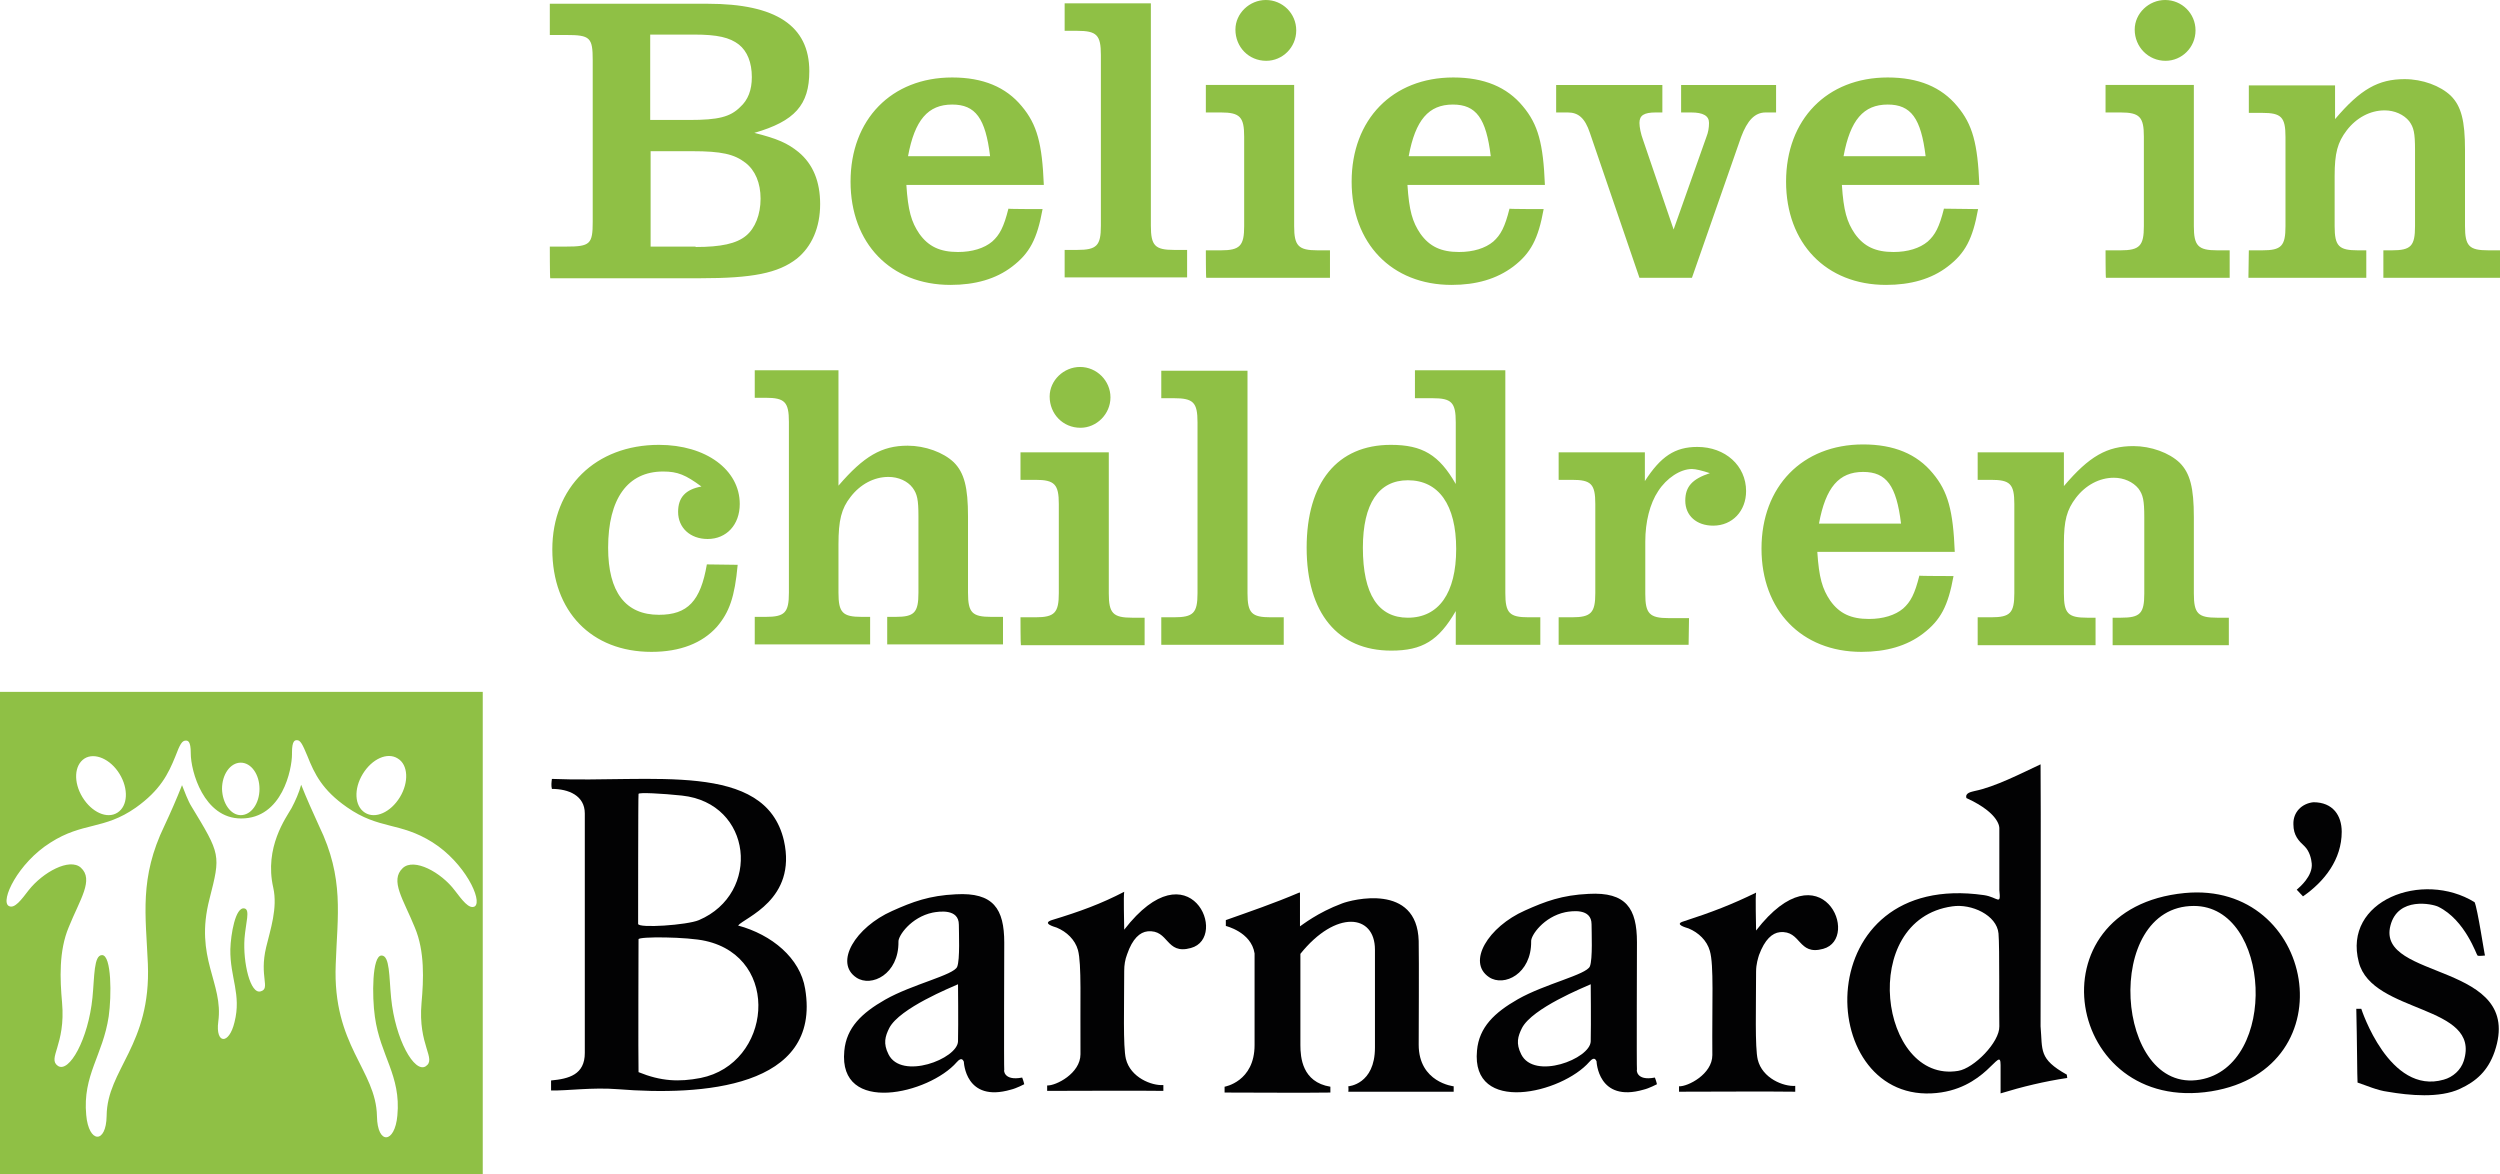
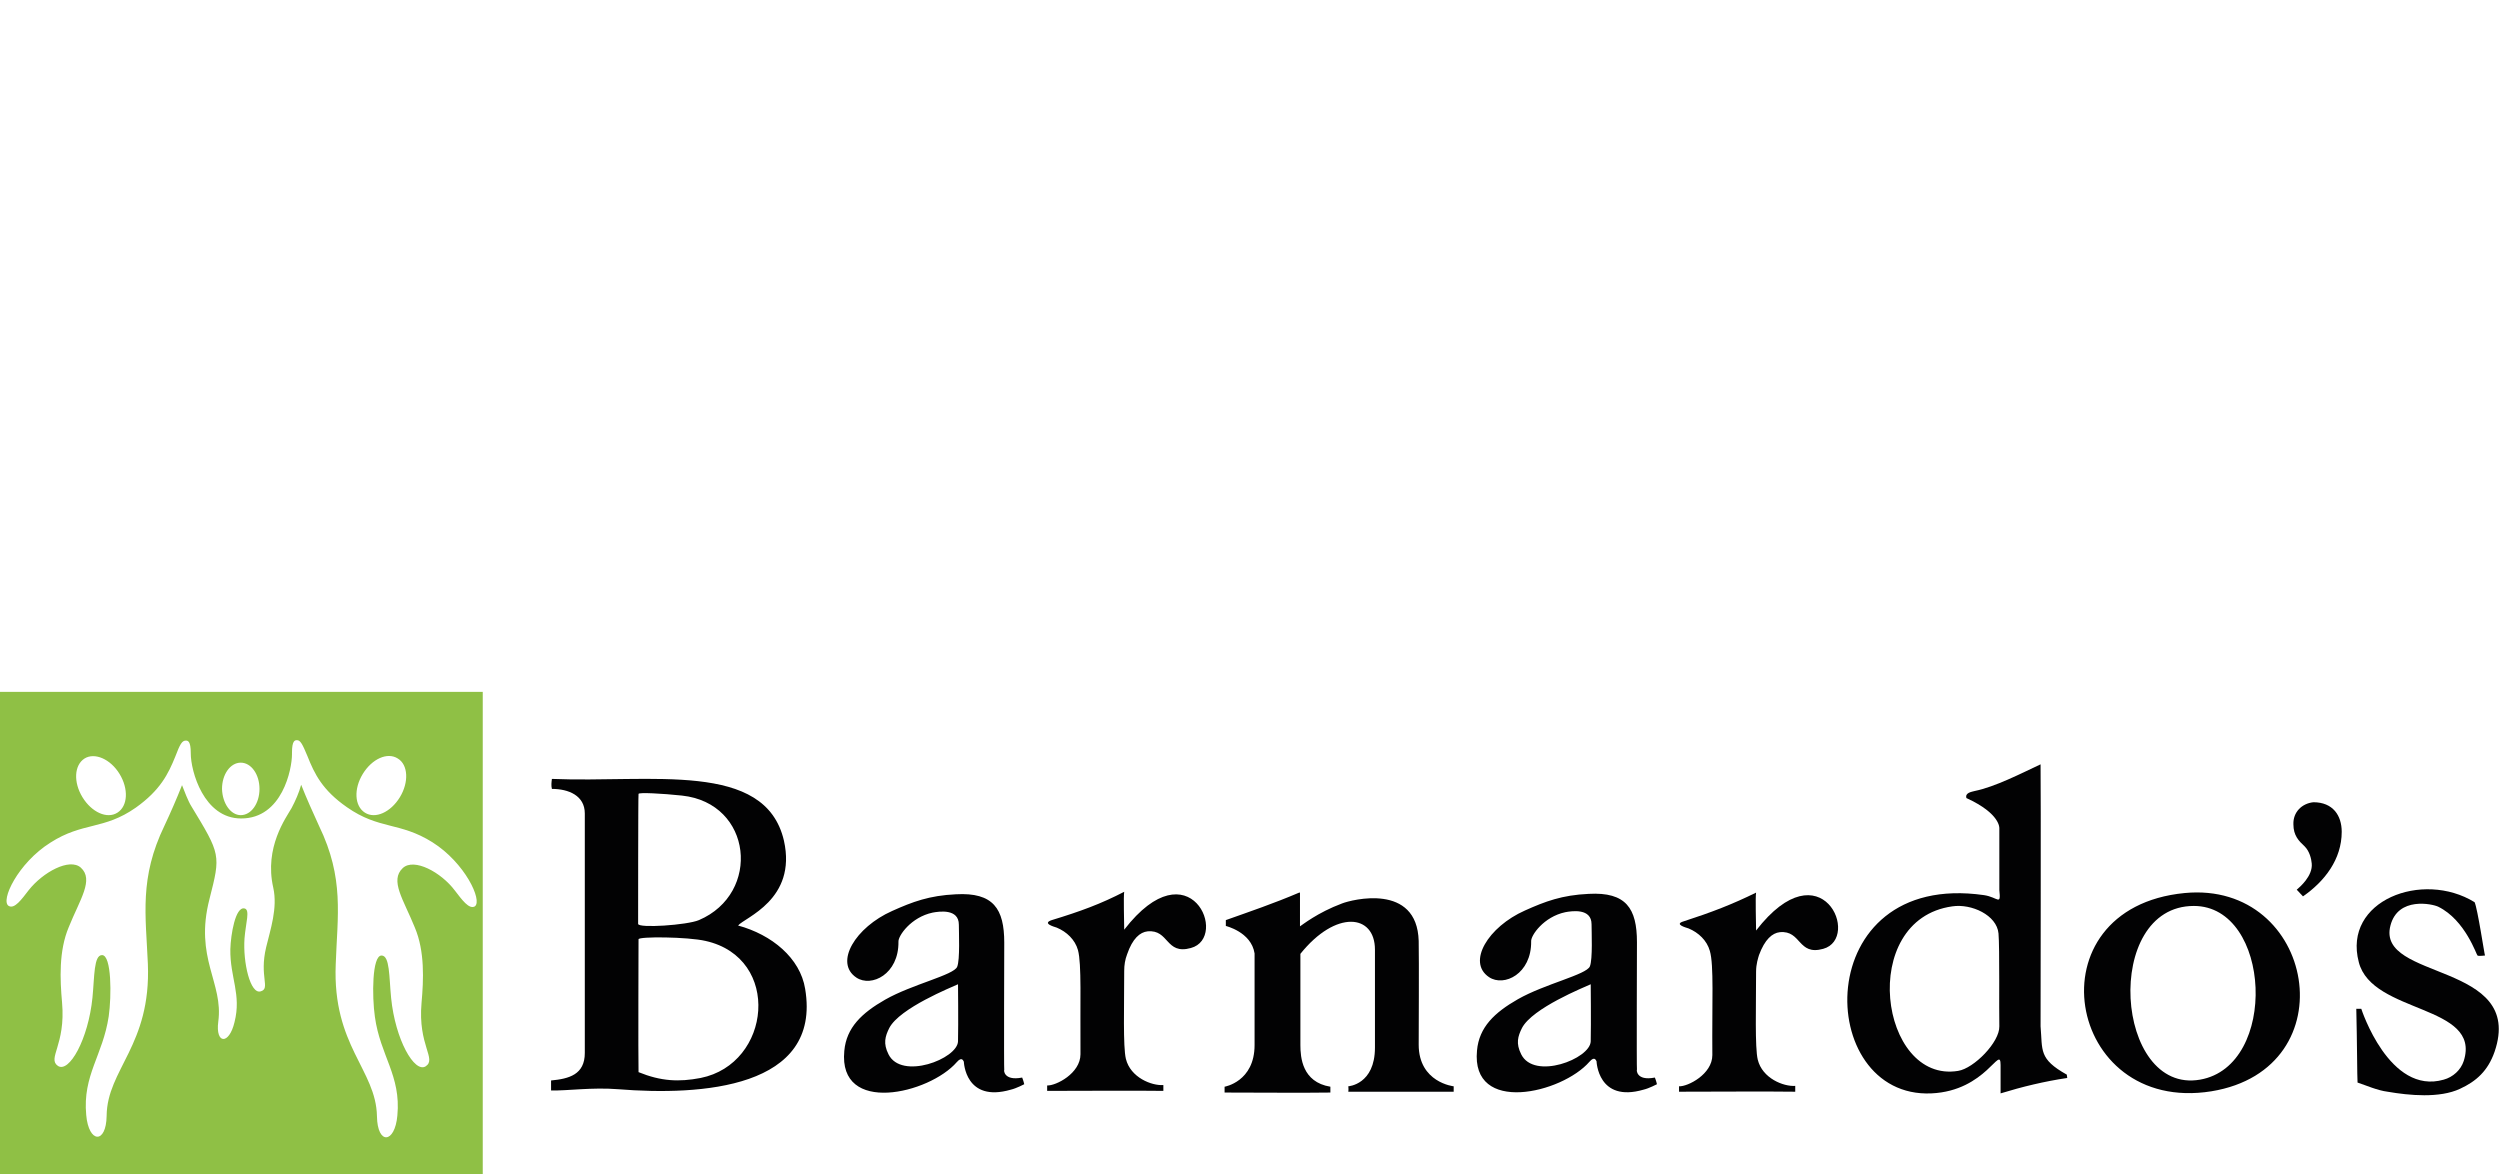
<svg xmlns="http://www.w3.org/2000/svg" version="1.1" id="layer" x="0px" y="0px" style="enable-background:new 0 0 652 652;" xml:space="preserve" viewBox="18.8 180.4 600.2 281.9">
  <style type="text/css">
	.st0{fill:#020203;}
	.st1{fill:#8FC045;}
</style>
  <g>
    <path class="st0" d="M584.8,440.3c-0.1-1.5-0.1-9.5-0.3-17.7c0.3,0,1.2,0,1.2,0s6.7,20.8,19.8,17c2.2-0.6,4.1-2.3,4.8-4.5   c4.3-13.6-22-11.2-25.2-23.7c-3.9-14.8,15.3-22.1,27.8-14.4c0.7,1.4,2.4,12.8,2.5,12.8c0,0-1.6,0.2-1.8,0c-0.2,0-2.9-8.5-9.4-11.7   c-1.4-0.7-9.7-2.5-11.5,4.5c-3.5,13.3,32.4,8.6,25,30.3c-1.6,4.6-4.4,7.1-8.3,8.9c-4.9,2.3-12.2,1.6-17.4,0.7   C589.6,442.2,586.9,441,584.8,440.3" />
    <g>
      <path class="st0" d="M543.3,394.8c31.3-3,39.5,42.2,6.4,47.6C514.7,448,506.1,398.4,543.3,394.8 M545.5,397.9    c-22,0-19,45.3,1.5,41.7C565.9,436.3,564.1,397.9,545.5,397.9 M288.7,394.5c-0.2,1.2,0,7.2,0,9.1c15.7-20.3,25.3,1.9,16,4.4    c-6.1,1.7-5.2-4.5-10.4-4c-1.8,0.2-3.6,1.7-4.9,5.5c-0.5,1.3-0.7,2.6-0.7,4c0,8.3-0.3,18.2,0.4,21.1c1.1,4.5,6.2,6.5,9,6.3v1.4    c-7-0.1-19.5,0-27.9,0V441c2.1,0.1,8-2.9,8-7.5c-0.1-12.8,0.3-21.6-0.6-25c-0.7-2.5-2.7-4.4-5.1-5.4c-0.6-0.2-3.6-1-1.2-1.8    C278.2,399.2,283.1,397.4,288.7,394.5 M196,402.6c8.1,2.2,14.9,7.8,16.1,15.2c4,23.9-25,25.7-44.9,24.1    c-6.3-0.5-12.2,0.4-16.1,0.3v-2.4c4.3-0.4,8.1-1.4,8.1-6.6v-57.5c0-4.3-3.9-5.9-7.9-5.9c-0.2-0.8-0.1-1.6,0-2.4    c23.7,1,51.2-4.5,55.7,14.8C210.2,396.4,197.5,400.7,196,402.6 M172.1,437.8c5.4,2.2,9.7,2.4,14.9,1.4c17-3.4,19.5-28.8,1.2-32.9    c-4.3-1-16.1-1.1-16.1-0.4C172.1,405.8,172,434.3,172.1,437.8 M172.1,371c-0.1,0-0.1,31.2-0.1,31.2c0,1.1,11.8,0.3,14.6-0.9    c15-6.4,12.9-28.1-4.1-29.9C177.8,370.9,172.1,370.6,172.1,371 M264.2,439.1c0.3,0.7,0.5,1.6,0.5,1.6s-1.9,1-3.2,1.3    c-11,3.2-11.3-6.7-11.3-6.7c-0.1-0.1-0.4-1.4-1.7,0.1c-6.6,7.6-28.5,12.8-27-2.7c0.5-5.6,4.2-9.1,9.8-12.3    c6.5-3.7,16.5-5.9,17.3-7.9c0.7-1.7,0.4-8.3,0.4-10.1c0-3.9-4.7-3.2-6.3-2.9c-5.2,1.1-8.3,5.6-8.2,7c0.1,7.8-6.5,11-10.1,8.6    c-5.4-3.6-0.2-12.1,8.6-16c4.9-2.2,8.9-3.7,15.3-4c9-0.5,11.6,3.5,11.6,11.6c0,0-0.1,30.5,0,30.6    C259.8,437.1,259.6,440,264.2,439.1 M248.8,416.7c-1.5,0.7-14,5.7-16.5,10.5c-1,2-1.5,3.7-0.2,6.3c3.1,6.3,16.6,1.1,16.7-3.1    C248.9,426,248.8,416.7,248.8,416.7 M416.1,439.1c0.3,0.7,0.5,1.6,0.5,1.6s-1.9,1-3.2,1.3c-11,3.2-11.3-6.8-11.3-6.8    c-0.1-0.1-0.4-1.4-1.7,0.1c-6.6,7.6-28.5,12.8-27-2.7c0.5-5.6,4.2-9.1,9.8-12.3c6.5-3.7,16.5-5.9,17.3-7.9    c0.7-1.7,0.4-8.3,0.4-10.1c0-3.9-4.7-3.2-6.3-2.9c-5.2,1.1-8.3,5.6-8.2,7c0.1,7.8-6.5,11-10.1,8.6c-5.4-3.6-0.2-12.1,8.6-16    c4.9-2.2,8.9-3.7,15.3-4c9-0.5,11.6,3.5,11.6,11.6c0,0-0.1,30.5,0,30.6C411.7,437.1,411.5,440,416.1,439.1 M400.7,416.7    c-1.5,0.7-14,5.7-16.5,10.5c-1,2-1.5,3.7-0.2,6.3c3.1,6.3,16.6,1.1,16.7-3.1C400.8,426,400.7,416.7,400.7,416.7" />
      <path class="st0" d="M508.7,363.9c0.1,5,0,62.9,0,62.9c0.5,5.8-0.5,7.8,6.3,11.6l0.1,0.8c-5.4,0.8-10.8,2.1-16,3.7    c0-3.2,0-6.8,0-6.8c0-5.1-3.4,6.2-16.6,6.8c-28.2,1.3-29.4-53.6,12.6-47.6c3.4,0.5,4.1,2.7,3.7-1.2v-14.8c0,0,0.4-3.5-7.9-7.3    c-0.4-1.3,1.3-1.5,2-1.7C497.8,369.3,504,366.1,508.7,363.9 M487.5,398c-22.8,3.2-17.4,42.6,1.4,39.5c3.8-0.6,10-6.9,9.9-10.7    c-0.1-3.9,0.1-18.9-0.2-22.3C498.2,400.1,492.1,397.3,487.5,398 M330.7,394.7l0.2,0v8.1c0.5-0.3,4.2-3.3,10.1-5.5    c2.3-0.9,18-5,18.4,9c0.1,4.8,0,22.2,0,24.9c0,9.1,8.4,10,8.4,10s0,0.6,0,1.3h-25.3c0.1-0.5,0-1.3,0-1.3s6.4-0.4,6.4-9.3v-23.5    c0-8.6-9.4-9.6-17.9,1v21.9c0,2.9,0.4,8.9,7.2,10v1.4c-4.7,0.1-21.8,0-25.4,0c0-0.6,0-1.4,0-1.4s7.2-1.2,7.2-10c0-8.7,0-22,0-22    c-0.8-5.2-7-6.6-6.9-6.6c0,0,0-1,0-1.4C319,399.2,324.6,397.3,330.7,394.7" />
      <path class="st0" d="M440.4,394.7c-0.2,1.2,0,7.2,0,9.1c15.7-20.3,25.3,1.9,16.1,4.4c-6.1,1.7-5.2-4.5-10.4-4    c-1.8,0.2-3.6,1.7-5,5.5c-0.2,0.7-0.7,2.1-0.7,4c0,8.3-0.3,18.2,0.4,21.1c1.1,4.5,6.2,6.5,9,6.3v1.4c-7-0.1-19.6,0-27.9,0v-1.3    c2.1,0.1,8-2.9,8-7.5c-0.1-12.8,0.4-21.6-0.6-25c-0.7-2.5-2.7-4.4-5.1-5.4c-0.6-0.2-3.6-1-1.2-1.7    C429.8,399.4,434.7,397.5,440.4,394.7" />
    </g>
    <path class="st0" d="M570.2,394c0.7-0.6,3.9-3.3,3.6-6.3c-0.1-1.1-0.5-2.9-1.7-4.1c-1.4-1.3-2.7-2.6-2.7-5.3c-0.1-2.9,2-5,4.8-5.3   c4.7,0,6.8,3.2,6.8,7.1c0,6.6-4.1,11.9-9.3,15.5L570.2,394L570.2,394z" />
    <path class="st1" d="M76.6,376.1c2.5,0,4.5-2.8,4.5-6.3c0-3.5-2-6.3-4.5-6.3c-2.5,0-4.5,2.8-4.5,6.3   C72.2,373.3,74.2,376.1,76.6,376.1z M122.6,382.6c-7.8-4.9-12.8-3-20.5-8.4c-5.9-4.1-7.8-8-9.5-12.3c-1.2-2.9-1.7-3.8-2.5-3.8   c-0.5,0-1.2,0.1-1.2,3c0,0,0,0,0,0.1c0,0.1,0,0.2,0,0.3c0,3.5-2.3,15.4-12.2,15.4c-9,0-12.1-11.4-12.1-15.6v-0.1c0-2.9-0.7-3-1.2-3   c-0.9,0-1.4,0.9-2.5,3.8c-1.7,4.2-3.6,8.1-9.5,12.3c-7.7,5.4-12.7,3.4-20.5,8.4c-7.8,4.9-12.1,14-10,15.2c1.4,0.8,3.1-1.6,4.8-3.8   c3.4-4.3,9.8-7.8,12.5-5.4c3.2,2.9-0.2,7.6-2.9,14.3c-2.4,5.7-2.1,12.5-1.6,18.1c0.9,10.2-3.6,13.4-1,15.2   c2.7,1.8,7.3-6.4,8.3-16.4c0.5-5.1,0.3-10.2,2.3-10.2c2.3,0,2.3,9.8,1.6,14.7c-1.4,9.4-6.3,14.1-5.4,23.7c0.6,6.8,4.8,7,4.9,0.2   c0.1-11.2,10.7-16.9,9.9-36.5c-0.5-11.7-2.1-20.6,4-33.2c1.5-3.2,2.9-6.4,4.2-9.7c0.5,1.3,1.5,3.9,2.2,5   c7.1,11.7,7.1,11.7,4.4,22.3c-3.7,14.3,3.4,20.1,2.1,29.5c-0.7,5.4,2.6,5.6,3.9,0.1c1.7-6.7-1.1-10.7-1-17.5   c0.1-3.5,1.2-10.3,3.4-9.8c1.4,0.3,0.3,3.4,0,7.2c-0.4,5.8,1.4,13.5,3.9,12.7c2.4-0.7-0.4-3.5,1.3-10.6c1-4.2,2.8-9.4,1.7-14.3   c-2.2-9.7,3.1-16.8,4.4-19.1c0.9-1.7,1.8-3.7,2.3-5.6c1.3,3.3,2.8,6.6,4.3,9.9c6.1,12.6,4.4,21.5,4,33.2   c-0.8,19.6,9.7,25.3,9.9,36.5c0.1,6.9,4.3,6.6,4.9-0.2c0.9-9.6-4.1-14.3-5.4-23.7c-0.7-4.9-0.7-14.7,1.6-14.7c2,0,1.8,5.1,2.3,10.2   c1,10,5.6,18.1,8.3,16.4c2.7-1.8-1.9-5-1-15.2c0.5-5.6,0.8-12.4-1.6-18.1c-2.7-6.7-6.1-11.3-2.9-14.3c2.7-2.5,9.2,1,12.5,5.4   c1.7,2.2,3.4,4.6,4.8,3.8C134.7,396.6,130.4,387.5,122.6,382.6z M106.4,375.5c2.5,1.6,6.2-0.1,8.4-3.7c2.2-3.6,2-7.8-0.5-9.3   c-2.5-1.6-6.2,0.1-8.4,3.7C103.7,369.8,103.9,373.9,106.4,375.5L106.4,375.5z M47,375.5c2.5-1.6,2.7-5.7,0.5-9.3   c-2.2-3.6-6-5.2-8.4-3.7c-2.5,1.6-2.7,5.7-0.5,9.3C40.8,375.4,44.5,377.1,47,375.5L47,375.5z M134.7,462.3H18.8V346.5h115.9V462.3z   " />
    <g>
-       <path class="st1" d="M185.8,239.7c6.1,0,9.8-0.8,12.1-2.7c2.2-1.8,3.5-5.1,3.5-8.9c0-3.8-1.3-6.8-3.6-8.6    c-2.7-2.1-5.8-2.8-12.8-2.8h-10v22.9H185.8L185.8,239.7z M184.3,209.2c6.9,0,9.8-0.7,12.2-3.1c1.9-1.7,2.8-4.1,2.8-7.2    c0-3.5-1.1-6.2-3.1-7.8c-2.2-1.7-5.1-2.4-10.8-2.4h-10.5v20.5L184.3,209.2L184.3,209.2z M150.8,239.6h3.9c5.8,0,6.4-0.6,6.4-6    v-38.7c0-5.5-0.6-6.1-6.4-6.1h-3.9v-7.5h37.9c16.4,0,24.4,5.3,24.4,16.2c0,8.1-3.5,12-13.2,14.8c5.6,1.4,8,2.5,10.6,4.6    c3.5,2.9,5.2,7.1,5.2,12.5c0,5.6-2,10.2-5.6,13.1c-4.5,3.5-10.7,4.7-23.2,4.7h-36C150.8,247.1,150.8,239.6,150.8,239.6z     M256.5,217.9c-1.1-9.1-3.5-12.4-9.1-12.4c-5.8,0-9,3.7-10.6,12.4L256.5,217.9L256.5,217.9z M269.1,230.6    c-1.3,7.2-3.1,10.6-7.3,13.8c-3.9,3-8.9,4.4-14.8,4.4c-14.4,0-24-10-24-24.8c0-14.9,9.8-25,24.4-25c7.4,0,12.9,2.3,16.7,6.9    c3.7,4.4,4.9,9,5.3,18.9h-33c0.4,6.2,1.2,8.9,3.1,11.7c2.2,3.1,5,4.4,9.3,4.4c3.4,0,6.3-0.9,8.2-2.5c1.8-1.6,2.8-3.5,3.9-7.9    C260.9,230.6,269.1,230.6,269.1,230.6z M295.1,234.6c0,4.8,1,5.8,5.6,5.8h3.1v6.6h-29.4v-6.6h3c4.7,0,5.7-1,5.7-5.8v-41    c0-4.8-1-5.8-5.7-5.8h-3v-6.6h20.7L295.1,234.6C295.1,234.6,295.1,234.6,295.1,234.6z M330,187.7c0,4.1-3.3,7.3-7.2,7.3    c-4.2,0-7.4-3.3-7.4-7.5c0-3.9,3.4-7.1,7.3-7.1C326.7,180.4,330,183.6,330,187.7C330,187.7,330,187.7,330,187.7z M308.3,240.5h3.6    c4.6,0,5.6-1.1,5.6-5.8v-21.5c0-4.7-1-5.8-5.6-5.8h-3.6v-6.6h21.2v33.9c0,4.7,1,5.8,5.6,5.8h3v6.6h-29.7    C308.3,247.1,308.3,240.5,308.3,240.5L308.3,240.5z M376.7,217.9c-1.1-9.1-3.5-12.4-9.1-12.4c-5.8,0-9,3.7-10.6,12.4L376.7,217.9    L376.7,217.9z M389.4,230.6c-1.3,7.2-3.1,10.6-7.3,13.8c-4,3-8.9,4.4-14.8,4.4c-14.4,0-24-10-24-24.8c0-14.9,9.8-25,24.4-25    c7.4,0,12.9,2.3,16.7,6.9c3.7,4.4,4.9,9,5.3,18.9h-33c0.4,6.2,1.2,8.9,3.1,11.7c2.2,3.1,5,4.4,9.3,4.4c3.4,0,6.3-0.9,8.2-2.5    c1.8-1.6,2.8-3.5,3.9-7.9C381.2,230.6,389.4,230.6,389.4,230.6z M400.5,212.3c-1.2-3.6-2.8-4.9-5.3-4.9h-2.8v-6.6h25.5v6.6h-1.6    c-2.8,0-3.9,0.7-3.9,2.5c0,1,0.3,2.6,0.9,4.2l7.3,21.4l7.9-22.3c0.4-1,0.6-2.1,0.6-3.3c0-1.7-1.4-2.5-4.3-2.5h-2.4v-6.6h22.8v6.6    h-2.5c-2.6,0-4.4,1.9-5.9,5.9L425,247.1h-12.6L400.5,212.3L400.5,212.3z M481.1,217.9c-1.1-9.1-3.5-12.4-9.1-12.4    c-5.8,0-9,3.7-10.6,12.4L481.1,217.9L481.1,217.9z M493.7,230.6c-1.3,7.2-3.1,10.6-7.3,13.8c-3.9,3-8.9,4.4-14.8,4.4    c-14.4,0-24-10-24-24.8c0-14.9,9.8-25,24.4-25c7.4,0,12.9,2.3,16.7,6.9c3.7,4.4,4.9,9,5.3,18.9h-33c0.4,6.2,1.2,8.9,3.1,11.7    c2.2,3.1,5,4.4,9.3,4.4c3.4,0,6.3-0.9,8.2-2.5c1.8-1.6,2.8-3.5,3.9-7.9L493.7,230.6L493.7,230.6z M545.9,187.7    c0,4.1-3.3,7.3-7.2,7.3c-4.1,0-7.4-3.3-7.4-7.5c0-3.9,3.4-7.1,7.3-7.1C542.6,180.4,545.9,183.6,545.9,187.7    C545.9,187.7,545.9,187.7,545.9,187.7z M524.3,240.5h3.6c4.6,0,5.6-1.1,5.6-5.8v-21.5c0-4.7-1-5.8-5.6-5.8h-3.6v-6.6h21.2v33.9    c0,4.7,1,5.8,5.6,5.8h3v6.6h-29.7C524.3,247.1,524.3,240.5,524.3,240.5L524.3,240.5z M558.7,240.5h3.2c4.6,0,5.6-1,5.6-5.8v-21.4    c0-4.8-1-5.8-5.6-5.8h-3.2v-6.6h20.7v8.1c6.1-7.2,10.4-9.6,16.7-9.6c4.3,0,8.6,1.6,11.1,4c2.5,2.5,3.4,6,3.4,13v18.3    c0,4.8,1,5.8,5.6,5.8h2.8v6.6H591v-6.6h2c4.6,0,5.6-1,5.6-5.8v-18.3c0-4.1-0.3-5.4-1.4-6.9c-1.3-1.6-3.5-2.6-5.9-2.6    c-3.5,0-6.8,1.8-9.1,4.8c-2.2,2.9-2.9,5.4-2.9,11v12c0,4.8,1,5.8,5.6,5.8h2v6.6h-28.3L558.7,240.5L558.7,240.5L558.7,240.5z     M195.9,316c-0.7,7.7-2,11.4-5,14.9c-3.5,3.9-8.8,6-15.7,6c-14.4,0-23.8-9.7-23.8-24.6c0-14.9,10.4-25.1,25.6-25.1    c11.3,0,19.4,6,19.4,14.2c0,5-3.2,8.4-7.7,8.4c-4.2,0-7.1-2.7-7.1-6.5c0-3.5,1.8-5.4,5.6-6.1c-3.8-2.8-5.7-3.6-9.2-3.6    c-8.5,0-13.2,6.5-13.2,18.3c0,10.7,4.2,16.1,12.2,16.1c6.9,0,10-3.3,11.5-12.1L195.9,316L195.9,316L195.9,316z M200,269.3h20.1    V297c6.1-7.1,10.4-9.6,16.6-9.6c4.2,0,8.6,1.6,11.1,4c2.5,2.5,3.4,6,3.4,13v18.3c0,4.8,1,5.8,5.6,5.8h2.8v6.6h-27.8v-6.6h2    c4.5,0,5.5-1,5.5-5.8v-18.3c0-4.1-0.3-5.4-1.4-6.9c-1.2-1.6-3.4-2.6-5.8-2.6c-3.5,0-6.8,1.8-9.1,4.8c-2.2,2.8-2.9,5.6-2.9,11.4    v11.6c0,4.8,1,5.8,5.6,5.8h2v6.6H200v-6.6h2.6c4.6,0,5.6-1,5.6-5.8v-41c0-4.8-1-5.8-5.6-5.8H200C200,275.9,200,269.3,200,269.3z     M285.4,275.8c0,4-3.3,7.3-7.2,7.3c-4.2,0-7.4-3.3-7.4-7.5c0-3.9,3.4-7.1,7.3-7.1C282.1,268.5,285.4,271.8,285.4,275.8    C285.4,275.8,285.4,275.8,285.4,275.8z M263.8,328.6h3.6c4.6,0,5.6-1.1,5.6-5.8v-21.4c0-4.7-1-5.8-5.6-5.8h-3.6v-6.6h21.2v33.9    c0,4.7,1,5.8,5.6,5.8h3v6.6h-29.7C263.8,335.2,263.8,328.6,263.8,328.6z M318.3,322.8c0,4.8,1,5.8,5.6,5.8h3.1v6.6h-29.4v-6.6h3    c4.7,0,5.7-1,5.7-5.8v-41c0-4.8-1-5.8-5.7-5.8h-3v-6.6h20.7L318.3,322.8L318.3,322.8z M346,311.9c0,11.2,3.7,16.8,10.8,16.8    c7.4,0,11.6-5.9,11.6-16.5c0-10.6-4.2-16.5-11.6-16.5C349.8,295.7,346,301.3,346,311.9z M358.5,269.3h21.7v53.5    c0,4.8,1,5.8,5.6,5.8h2.8v6.6h-20.3v-8.1c-4.1,7.1-8,9.5-15.5,9.5c-12.8,0-20.3-9-20.3-24.7c0-15.7,7.4-24.7,20.2-24.7    c7.6,0,11.6,2.4,15.6,9.4v-14.8c0-4.8-1-5.8-5.6-5.8h-4.2C358.5,275.9,358.5,269.3,358.5,269.3L358.5,269.3z M424.2,335.2h-31.2    v-6.6h3.2c4.6,0,5.6-1.1,5.6-5.8v-21.4c0-4.8-1-5.8-5.6-5.8h-3.2v-6.6h20.7v6.9c3.8-5.9,7.2-8.2,12.6-8.2    c6.7,0,11.7,4.5,11.7,10.6c0,4.8-3.3,8.3-7.9,8.3c-4,0-6.7-2.4-6.7-6c0-3.4,1.7-5.2,5.9-6.6c-1.8-0.6-3.4-1-4.3-1    c-2.8,0-6.1,2.2-8.1,5.3c-2,3-3.1,7.4-3.1,12.1v12.6c0,4.7,1,5.8,5.6,5.8h4.9L424.2,335.2L424.2,335.2L424.2,335.2z M475.2,306.1    c-1.1-9.1-3.5-12.4-9.1-12.4c-5.8,0-9,3.7-10.6,12.4H475.2L475.2,306.1z M487.8,318.7c-1.3,7.2-3.1,10.6-7.3,13.8    c-3.9,3-8.9,4.4-14.8,4.4c-14.4,0-24-10-24-24.8c0-14.9,9.8-25,24.4-25c7.4,0,12.9,2.3,16.7,6.9c3.7,4.4,4.9,9,5.3,18.9h-33    c0.4,6.2,1.2,8.9,3.1,11.7c2.2,3.1,5,4.4,9.3,4.4c3.4,0,6.3-0.9,8.2-2.5c1.8-1.6,2.8-3.5,3.9-7.9    C479.6,318.7,487.8,318.7,487.8,318.7L487.8,318.7z M493.6,328.6h3.2c4.6,0,5.6-1,5.6-5.8v-21.4c0-4.8-1-5.8-5.6-5.8h-3.2v-6.6    h20.7v8.1c6.1-7.2,10.4-9.6,16.7-9.6c4.2,0,8.6,1.6,11.1,4c2.5,2.5,3.4,6,3.4,13.1v18.3c0,4.8,1,5.8,5.6,5.8h2.8v6.6h-27.9v-6.6h2    c4.6,0,5.6-1,5.6-5.8v-18.3c0-4.1-0.3-5.4-1.4-6.9c-1.3-1.6-3.5-2.6-5.9-2.6c-3.5,0-6.8,1.8-9.1,4.8c-2.2,2.9-2.9,5.4-2.9,11v12    c0,4.8,1,5.8,5.6,5.8h2v6.6h-28.3L493.6,328.6L493.6,328.6L493.6,328.6z" />
-     </g>
+       </g>
  </g>
</svg>